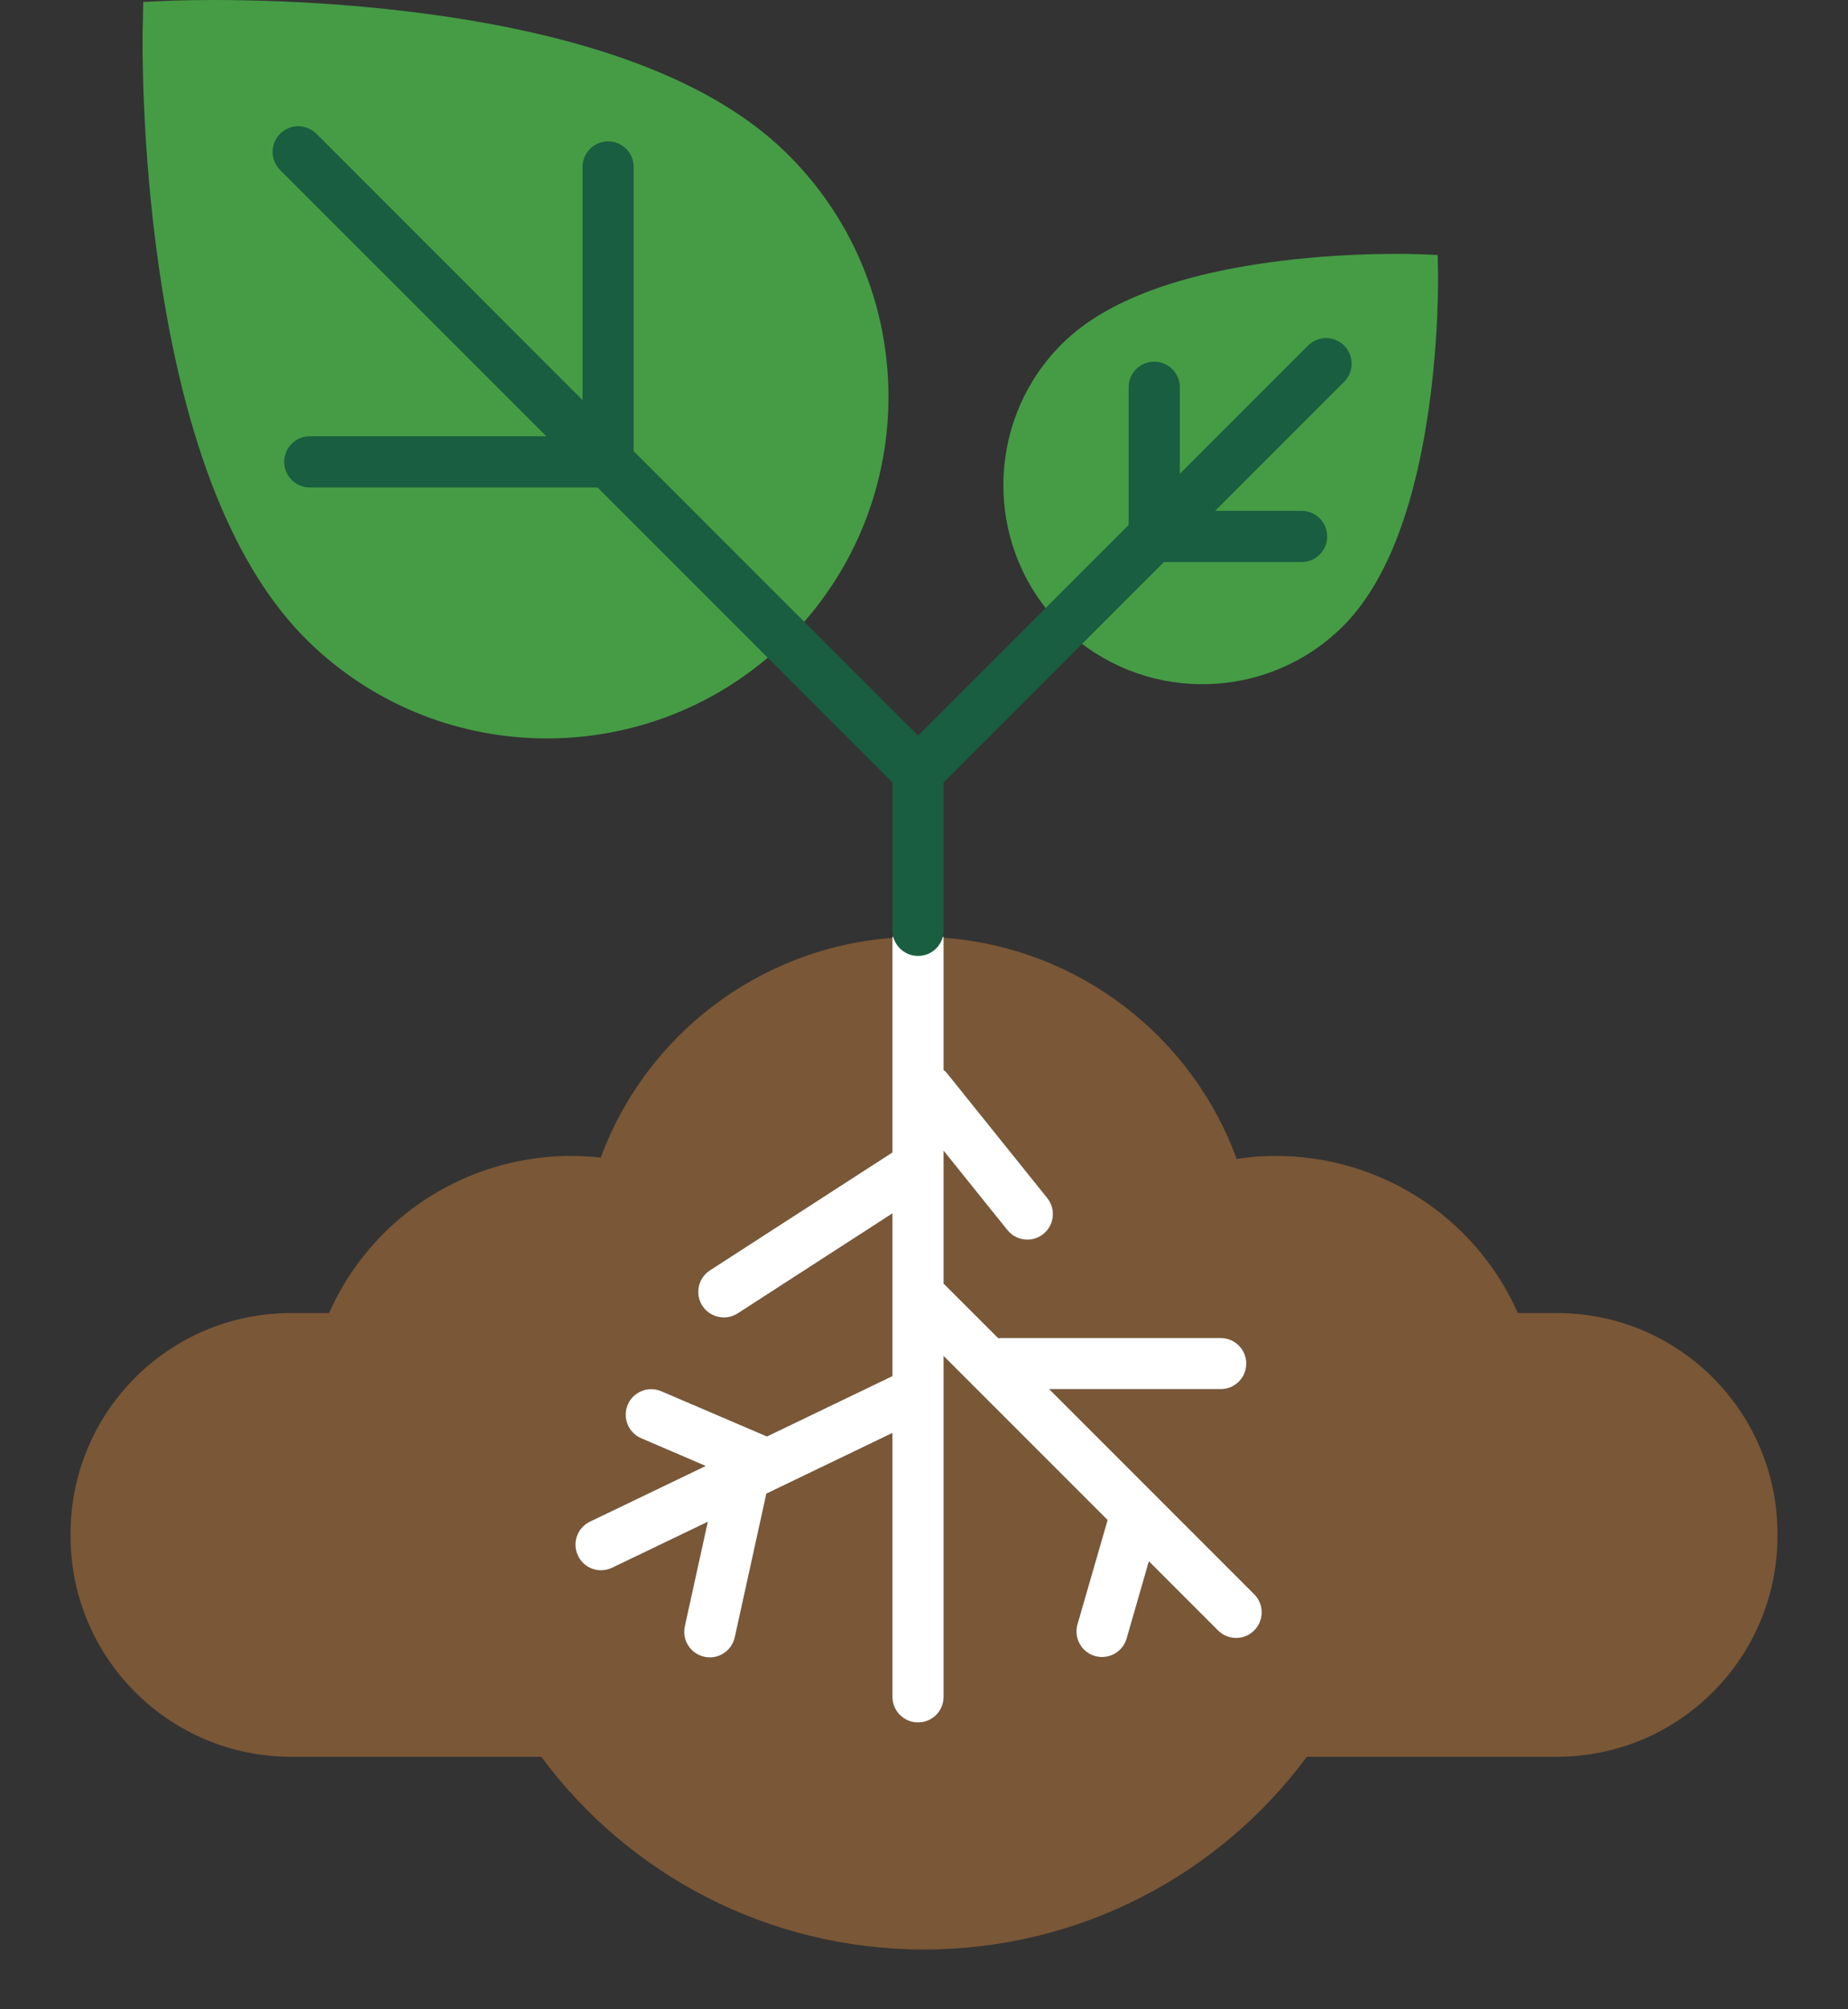
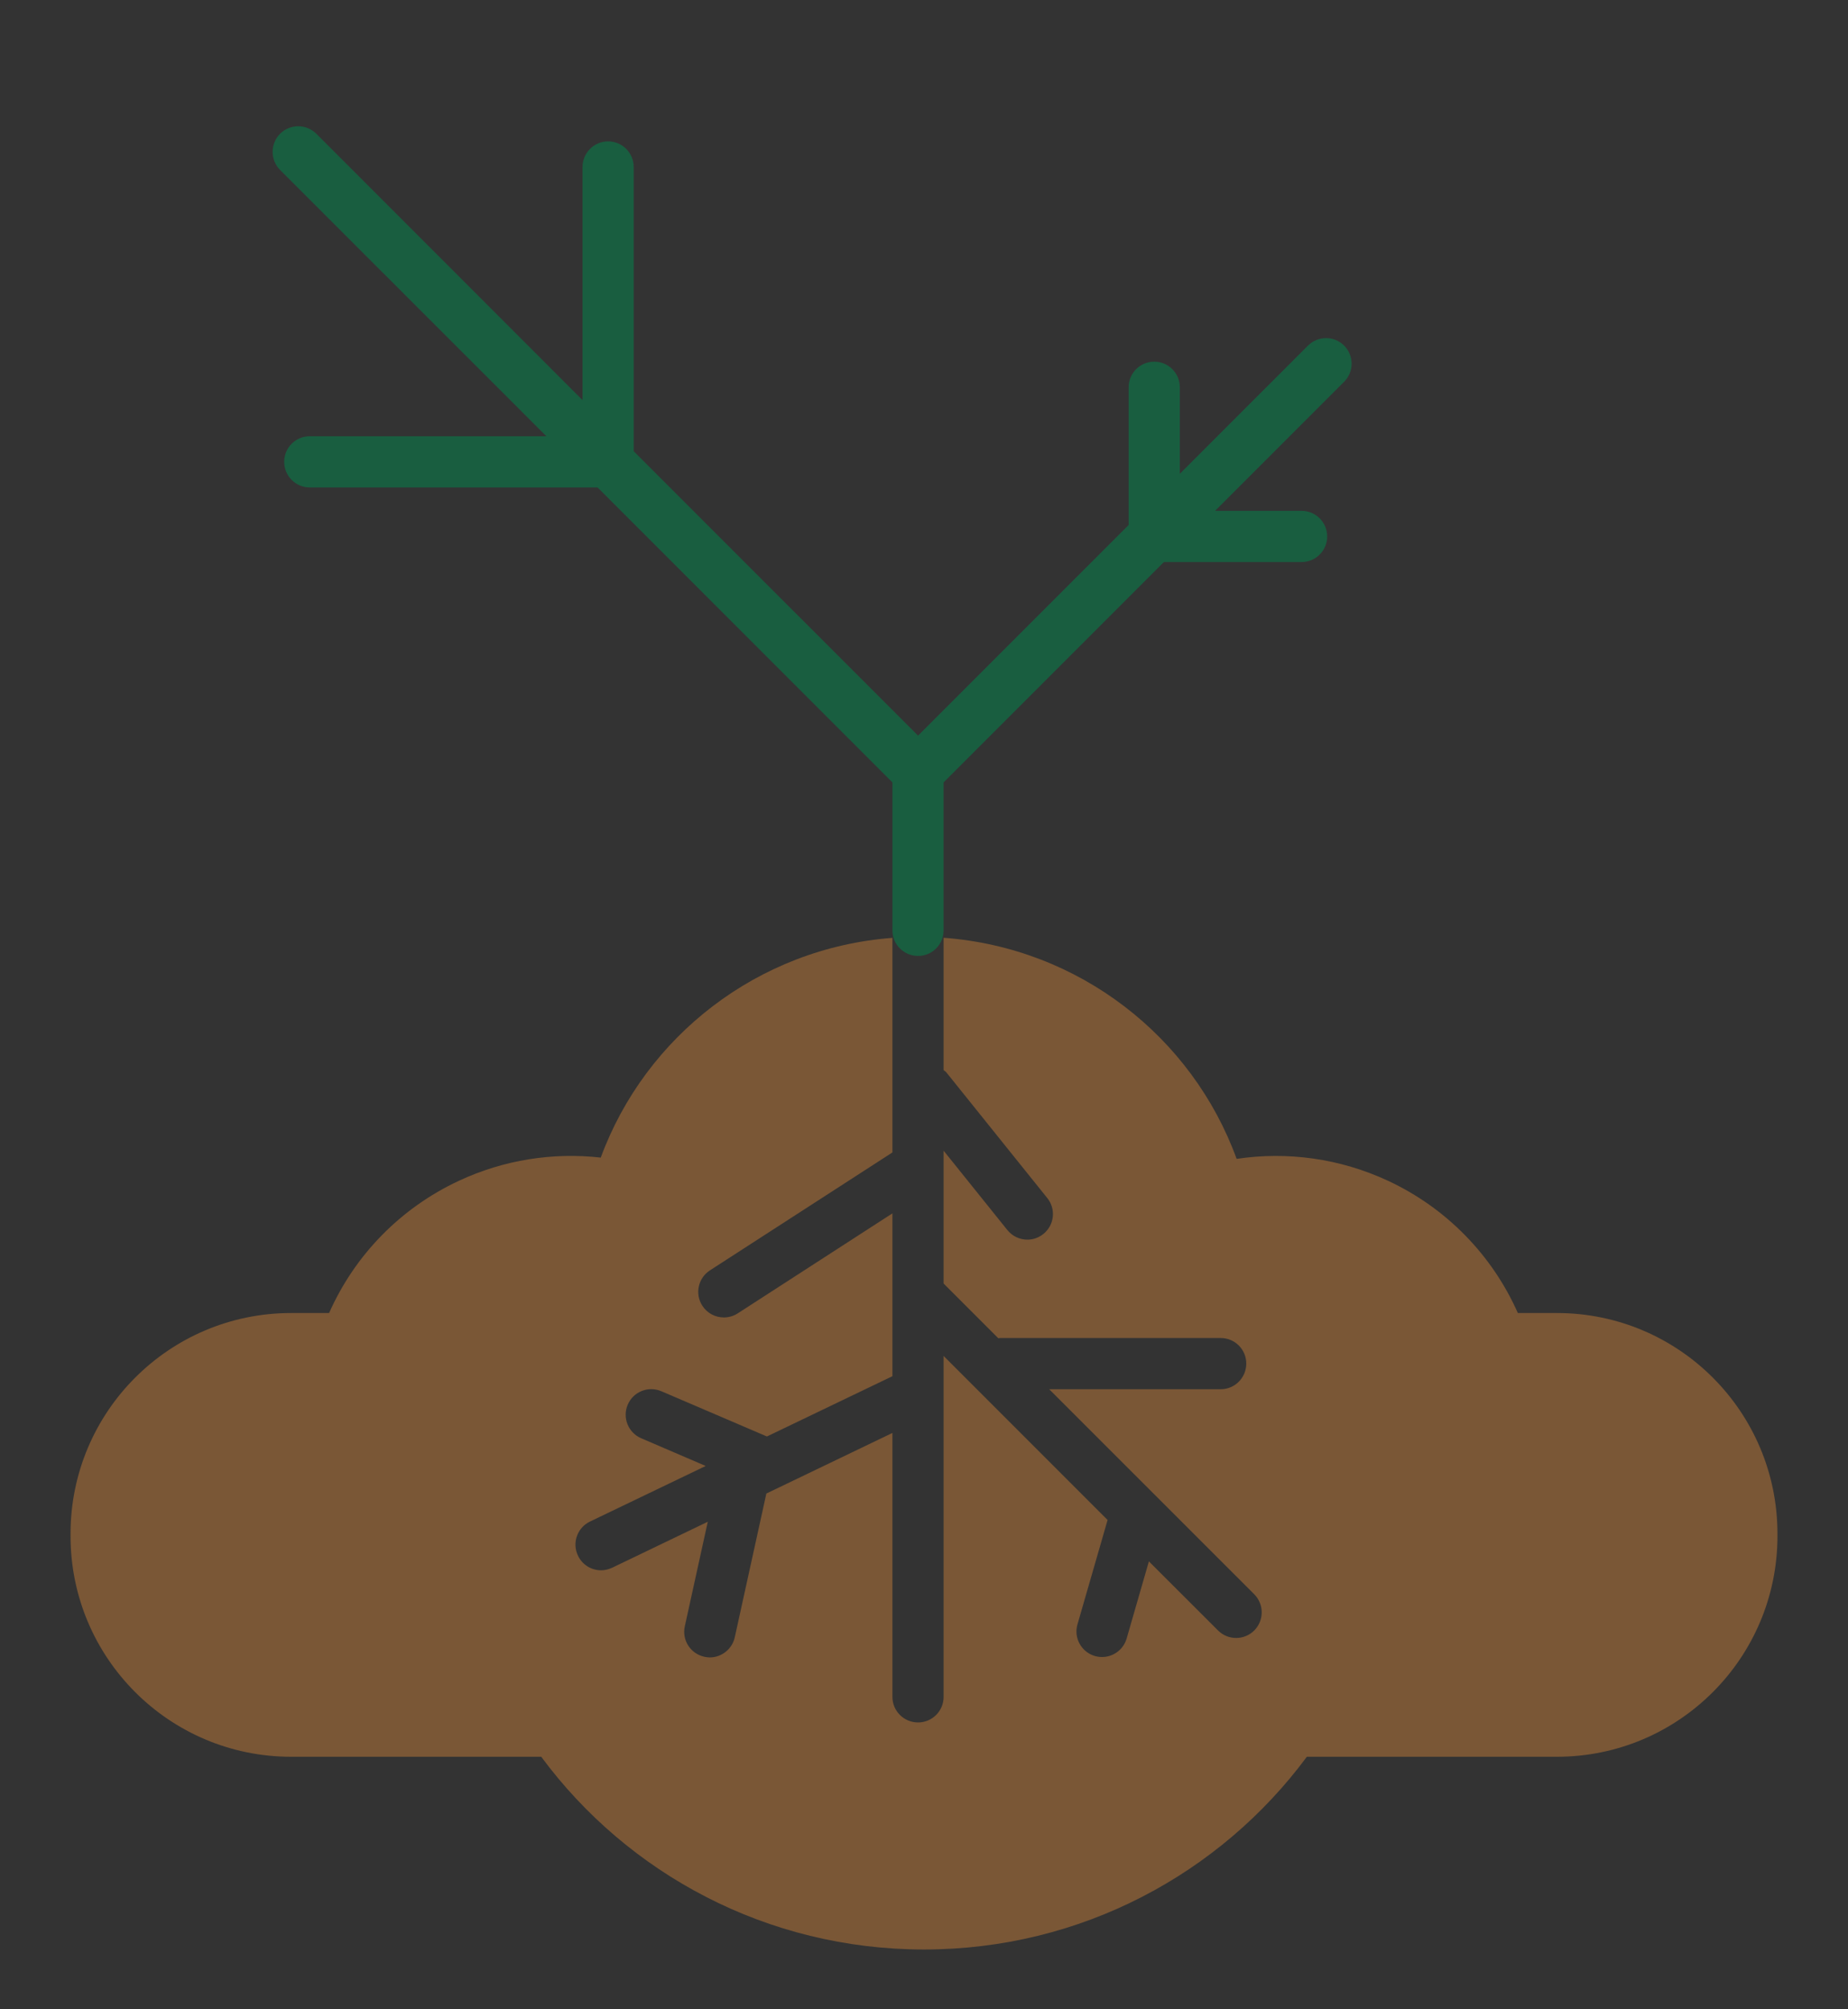
<svg xmlns="http://www.w3.org/2000/svg" width="23" height="25" viewBox="0 0 23 25" fill="none">
  <rect x="0" y="0" width="23" height="25" fill="#333333" stroke="none" />
-   <path d="M13.232 4.264C12.307 5.169 12.242 6.628 13.05 7.61C13.05 7.61 13.119 7.695 13.192 7.77C13.265 7.845 13.349 7.915 13.349 7.915C14.312 8.745 15.772 8.713 16.698 7.808C17.231 7.287 17.595 6.377 17.779 5.106C17.913 4.177 17.898 3.405 17.897 3.373L17.893 3.173L17.693 3.164C17.661 3.163 16.89 3.13 15.958 3.244C14.683 3.4 13.765 3.743 13.232 4.264Z" fill="#459C45" />
-   <path d="M9.781 1.897C8.866 1.002 7.292 0.413 5.104 0.146C3.505 -0.049 2.182 0.007 2.126 0.009L1.783 0.024L1.776 0.368C1.775 0.423 1.749 1.747 1.98 3.341C2.296 5.523 2.92 7.083 3.835 7.978C5.423 9.531 7.927 9.585 9.58 8.162C9.58 8.162 9.724 8.041 9.85 7.912C9.976 7.783 10.093 7.637 10.093 7.637C11.479 5.952 11.369 3.45 9.781 1.897Z" fill="#459C45" />
  <path d="M19.377 16.337H18.891C18.573 15.619 18.003 15.03 17.274 14.691C16.679 14.414 16.024 14.324 15.391 14.419C14.839 12.901 13.43 11.792 11.744 11.668V13.315C11.755 13.325 11.77 13.332 11.779 13.344L13.034 14.906C13.145 15.043 13.123 15.243 12.986 15.353C12.927 15.401 12.856 15.424 12.787 15.424C12.693 15.424 12.601 15.383 12.538 15.305L11.744 14.317V15.97L12.425 16.651C12.431 16.651 12.437 16.648 12.443 16.648H15.193C15.369 16.648 15.511 16.79 15.511 16.966C15.511 17.142 15.369 17.285 15.193 17.285H13.058L15.61 19.836C15.734 19.961 15.734 20.162 15.61 20.287C15.548 20.349 15.466 20.38 15.385 20.38C15.303 20.38 15.222 20.349 15.16 20.287L14.299 19.427L14.022 20.387C13.981 20.527 13.854 20.617 13.716 20.617C13.687 20.617 13.657 20.613 13.628 20.605C13.459 20.556 13.361 20.38 13.41 20.211L13.785 18.912L11.744 16.871V21.113C11.744 21.289 11.602 21.431 11.426 21.431C11.25 21.431 11.107 21.289 11.107 21.113V17.829L9.538 18.583L9.145 20.371C9.112 20.52 8.98 20.622 8.834 20.622C8.812 20.622 8.789 20.619 8.766 20.614C8.594 20.576 8.485 20.407 8.523 20.235L8.809 18.934L7.619 19.506C7.574 19.527 7.527 19.538 7.481 19.538C7.362 19.538 7.248 19.471 7.194 19.357C7.117 19.199 7.184 19.008 7.342 18.932L8.783 18.24L7.98 17.895C7.819 17.826 7.743 17.638 7.813 17.477C7.882 17.315 8.069 17.241 8.231 17.31L9.545 17.873L11.107 17.123V15.097L9.182 16.341C9.128 16.376 9.068 16.392 9.009 16.392C8.905 16.392 8.802 16.341 8.741 16.246C8.646 16.099 8.688 15.902 8.836 15.806L11.107 14.339V11.669C9.433 11.796 8.031 12.896 7.477 14.403C6.881 14.336 6.27 14.431 5.713 14.691C4.984 15.03 4.413 15.619 4.096 16.337H3.623C2.107 16.337 0.878 17.566 0.878 19.083V19.112C0.878 20.628 2.107 21.858 3.623 21.858H6.736C7.812 23.312 9.545 24.256 11.5 24.256C13.455 24.256 15.188 23.312 16.265 21.858H19.377C20.893 21.858 22.122 20.628 22.122 19.112V19.083C22.122 17.566 20.893 16.337 19.377 16.337Z" fill="#7A5736" />
-   <path d="M11.107 11.656V11.669C11.214 11.661 11.322 11.656 11.431 11.656C11.537 11.656 11.641 11.661 11.744 11.668V11.656" fill="white" />
-   <path d="M8.836 15.806C8.688 15.902 8.646 16.099 8.741 16.247C8.802 16.341 8.905 16.392 9.009 16.392C9.068 16.392 9.128 16.376 9.182 16.341L11.107 15.097V17.122L9.545 17.873L8.231 17.31C8.069 17.241 7.882 17.315 7.813 17.477C7.744 17.638 7.819 17.826 7.98 17.895L8.783 18.24L7.343 18.932C7.184 19.008 7.117 19.199 7.194 19.357C7.248 19.471 7.362 19.538 7.481 19.538C7.527 19.538 7.574 19.527 7.619 19.506L8.809 18.934L8.523 20.235C8.485 20.407 8.594 20.576 8.766 20.614C8.789 20.619 8.812 20.622 8.835 20.622C8.98 20.622 9.112 20.52 9.145 20.372L9.538 18.584L11.107 17.829V21.113C11.107 21.289 11.25 21.431 11.426 21.431C11.602 21.431 11.744 21.289 11.744 21.113V16.871L13.785 18.912L13.41 20.21C13.361 20.38 13.459 20.556 13.628 20.605C13.657 20.613 13.687 20.617 13.716 20.617C13.854 20.617 13.981 20.527 14.022 20.387L14.299 19.426L15.159 20.286C15.222 20.349 15.303 20.38 15.385 20.38C15.466 20.38 15.548 20.349 15.61 20.286C15.734 20.162 15.734 19.961 15.61 19.836L13.058 17.284H15.193C15.369 17.284 15.511 17.142 15.511 16.966C15.511 16.79 15.369 16.648 15.193 16.648H12.443C12.437 16.648 12.431 16.651 12.425 16.651L11.744 15.971V14.317L12.538 15.305C12.601 15.383 12.693 15.424 12.787 15.424C12.857 15.424 12.927 15.401 12.986 15.353C13.123 15.243 13.144 15.043 13.034 14.906L11.779 13.344C11.77 13.332 11.756 13.325 11.744 13.314V11.669C11.641 11.661 11.537 11.656 11.431 11.656C11.322 11.656 11.214 11.661 11.107 11.669V14.339L8.836 15.806Z" fill="white" />
  <path d="M16.729 4.3C16.605 4.176 16.403 4.176 16.279 4.3L14.684 5.895V4.818C14.684 4.642 14.541 4.5 14.366 4.5C14.189 4.5 14.047 4.642 14.047 4.818V6.532L11.426 9.153L7.887 5.614V2.078C7.887 1.902 7.745 1.759 7.568 1.759C7.393 1.759 7.25 1.902 7.25 2.078V4.978L3.937 1.664C3.812 1.54 3.611 1.54 3.486 1.664C3.362 1.789 3.362 1.99 3.486 2.115L6.8 5.428H3.855C3.679 5.428 3.537 5.57 3.537 5.746C3.537 5.922 3.679 6.065 3.855 6.065H7.437L11.107 9.735V11.576C11.107 11.752 11.25 11.894 11.426 11.894C11.602 11.894 11.744 11.752 11.744 11.576V9.735L14.486 6.993H16.2C16.376 6.993 16.518 6.85 16.518 6.675C16.518 6.499 16.376 6.356 16.2 6.356H15.123L16.729 4.75C16.853 4.626 16.853 4.425 16.729 4.3Z" fill="#195E40" />
</svg>